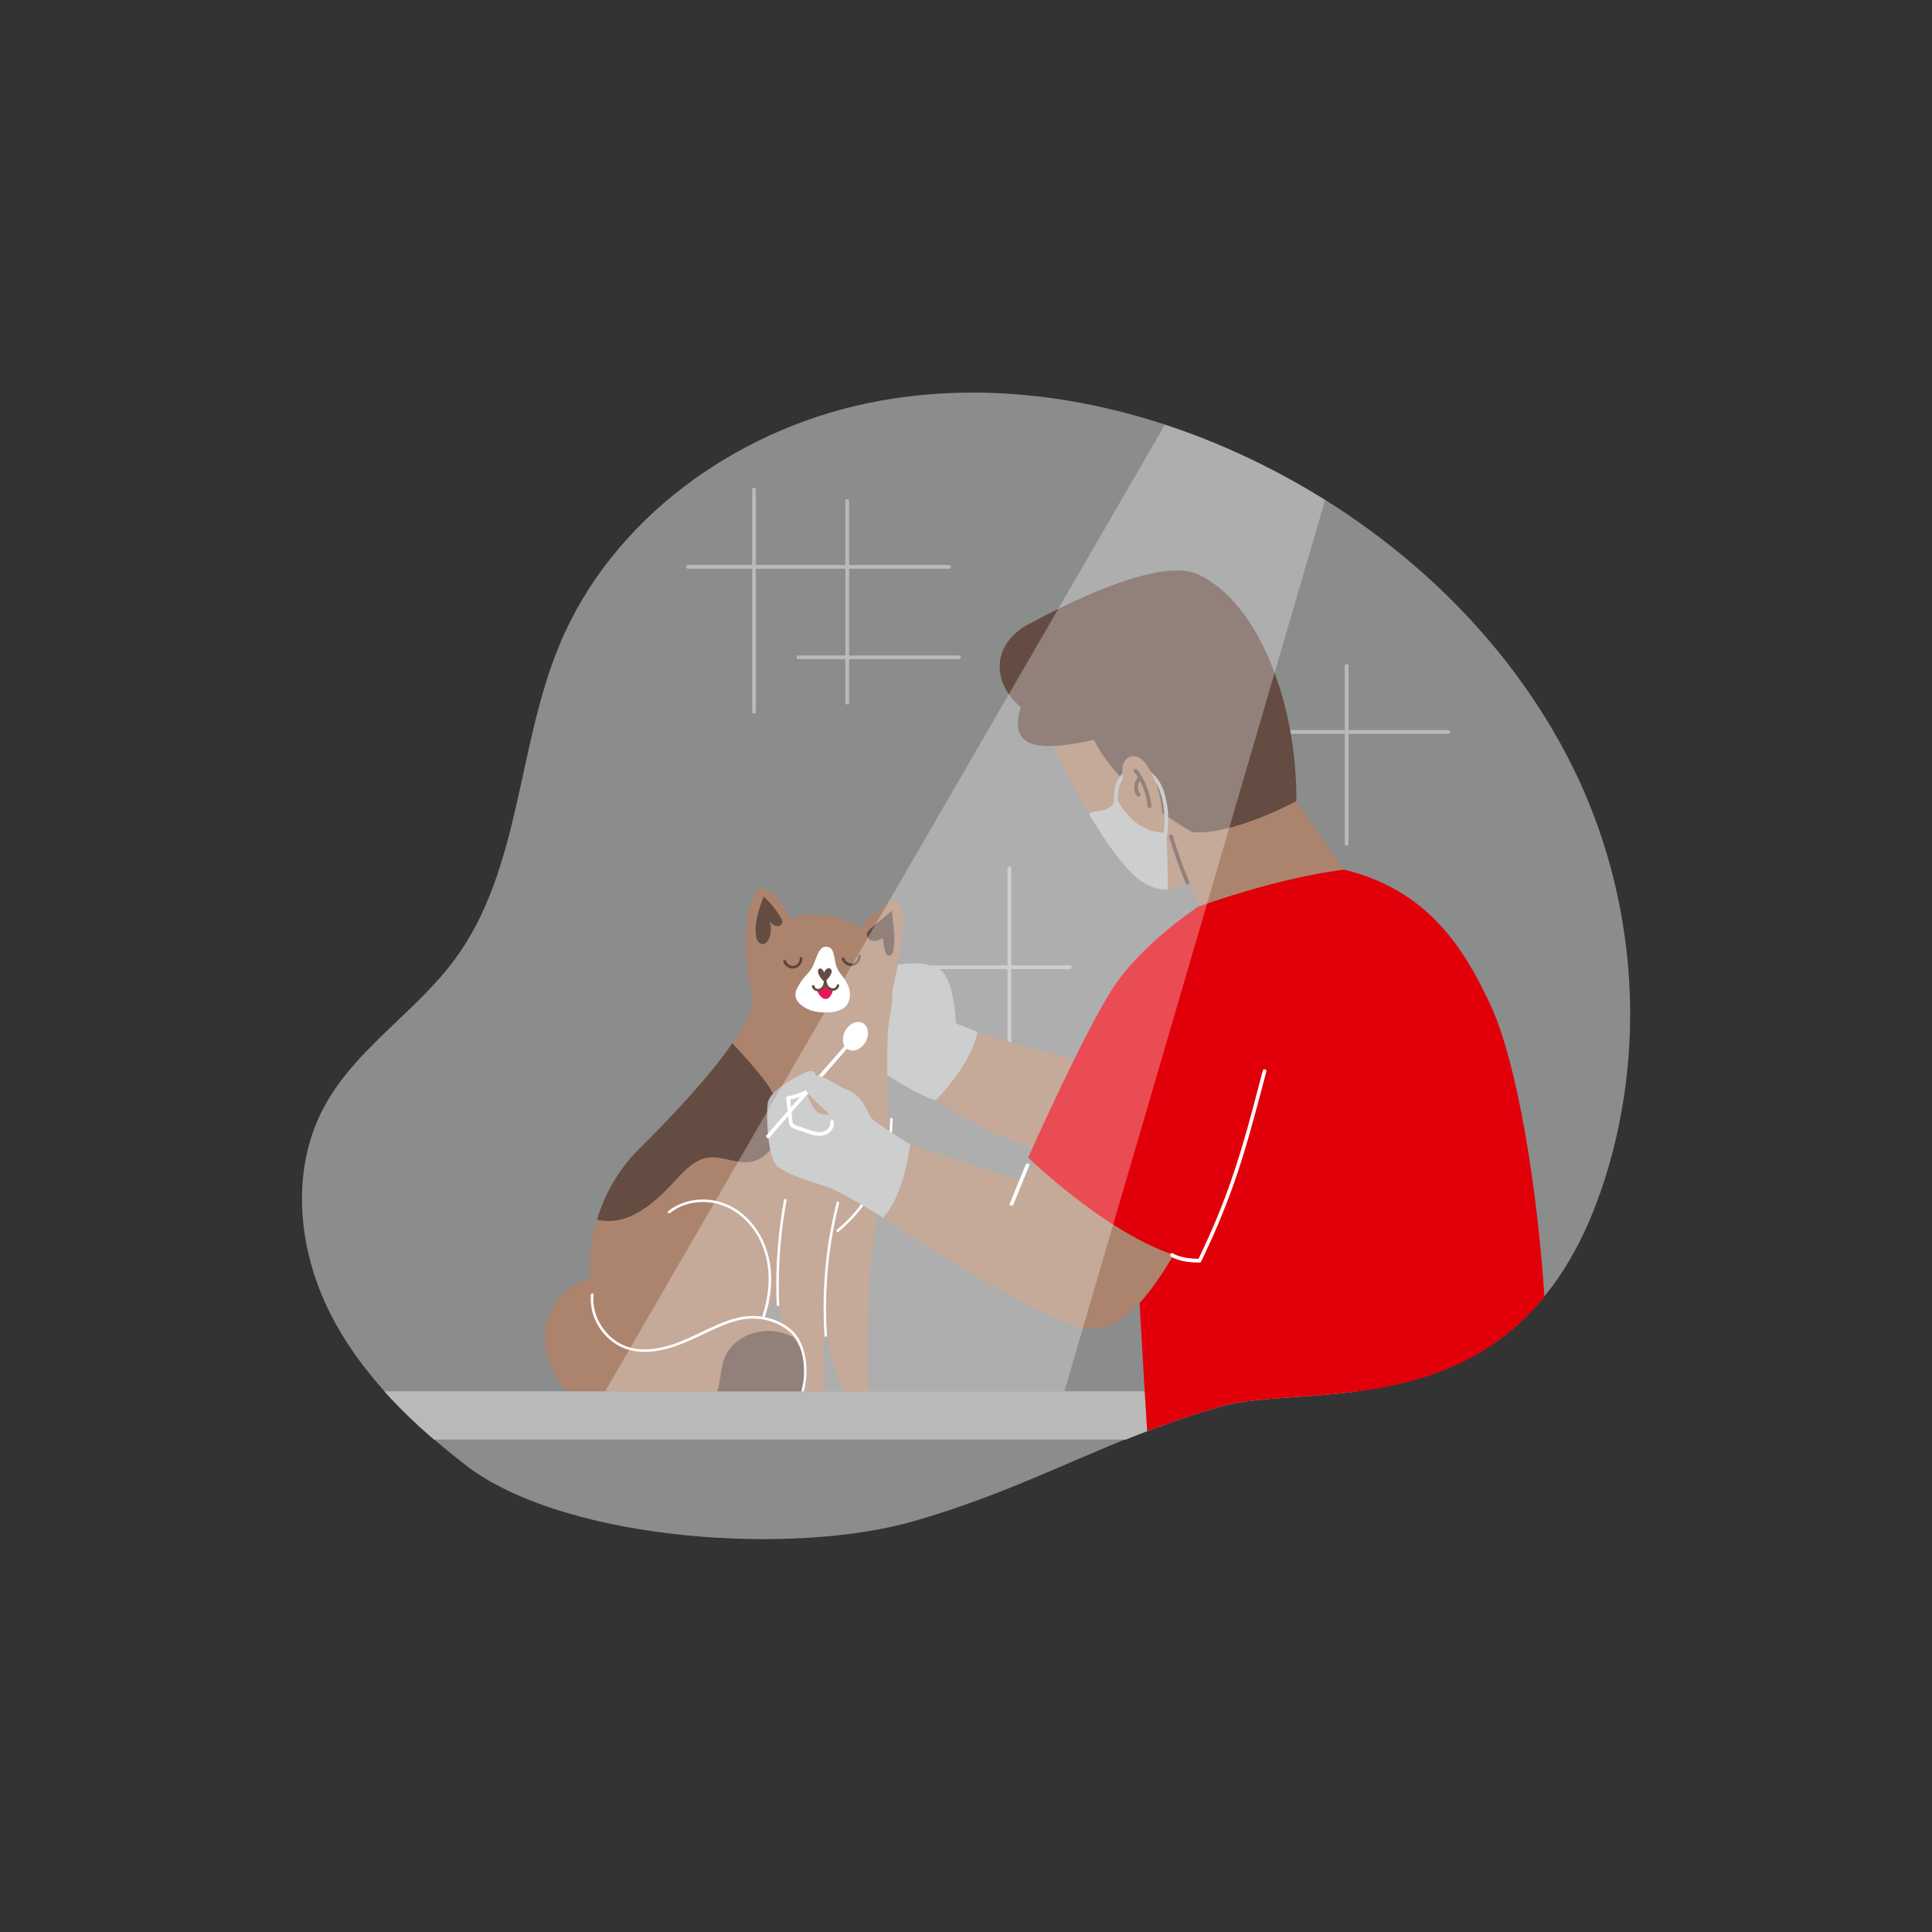
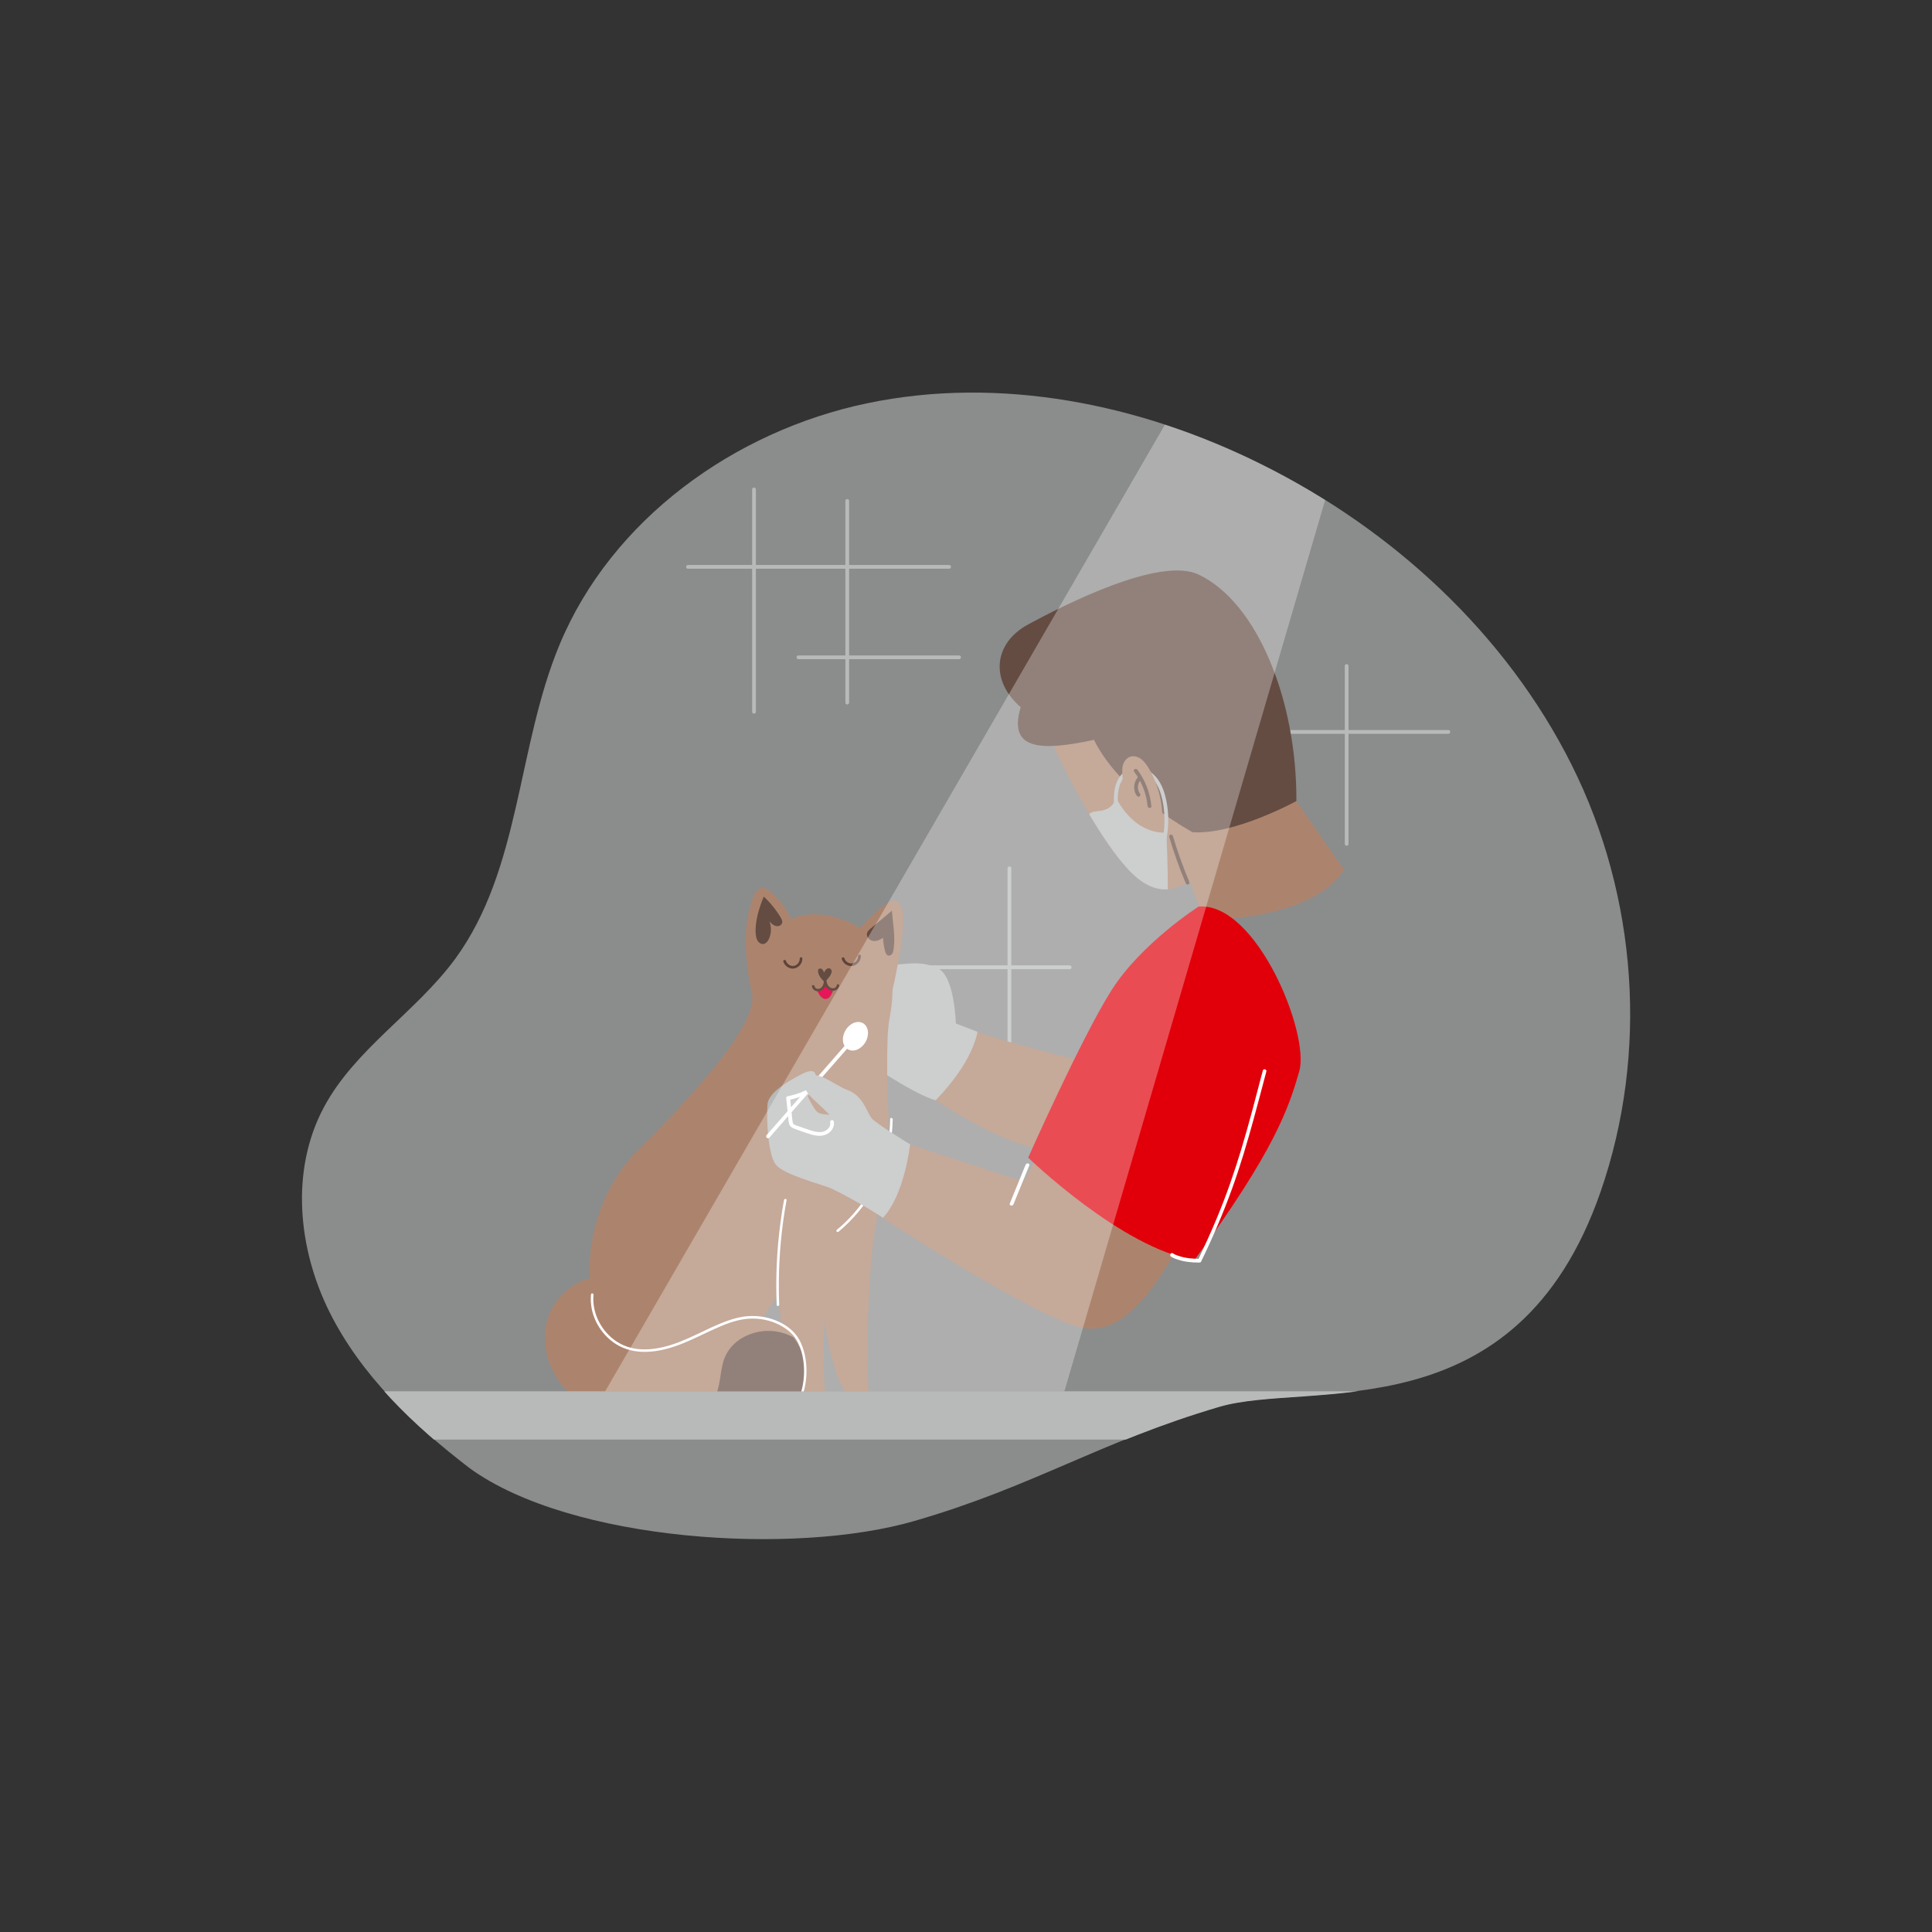
<svg xmlns="http://www.w3.org/2000/svg" xmlns:xlink="http://www.w3.org/1999/xlink" version="1.0" id="Ebene_1" x="0px" y="0px" viewBox="0 0 1600 1600" xml:space="preserve">
  <rect x="0" y="0" width="1600" height="1600" fill="#333333" stroke="none" />
  <g>
    <g id="Ebene_1_00000163764988660527840680000013521146355872693943_">
      <g>
        <defs>
          <path id="SVGID_00000088110577527882858860000009897449689756911295_" d="M1301.7,633.7c-54.3-108.7-148.3-195.2-257-249.2      C944.1,334.4,827.9,311,718,334c-109.9,23-211.5,96.2-254.6,199.9c-35.3,84.8-32.1,185.8-86.3,260      c-32.6,44.5-83.4,74.9-109.2,123.7c-27.4,51.8-21.2,116.6,4.9,169.1c26.1,52.4,69.8,94,116.3,129.6      c83.8,60.7,268.9,72.5,368.2,43.6c99.4-28.8,153.2-65.6,252.5-94.8c74.7-22,245.9,23.6,315.8-178      C1365.4,872.3,1356,742.3,1301.7,633.7L1301.7,633.7z" />
        </defs>
        <clipPath id="SVGID_00000018944402423241018450000012315097946788258185_">
          <use xlink:href="#SVGID_00000088110577527882858860000009897449689756911295_" overflow="visible" />
        </clipPath>
        <g clip-path="url(#SVGID_00000018944402423241018450000012315097946788258185_)">
          <path fill="#8B8C8C" d="M1301.7,633.3c-54.3-108.7-148.3-195.2-257-249.2c-100.5-50-216.8-73.4-326.7-50.4      c-109.9,23-211.5,96.2-254.6,199.9c-35.3,84.8-32.1,185.8-86.3,260c-32.6,44.5-83.4,74.9-109.2,123.7      c-27.4,51.8-21.2,116.6,4.9,169.1c26.1,52.4,69.8,94,116.3,129.6c83.8,60.7,268.9,72.5,368.2,43.6      c99.4-28.8,153.2-65.6,252.5-94.8c74.7-22,245.9,23.6,315.8-178C1365.4,871.9,1356,741.9,1301.7,633.3L1301.7,633.3z" />
          <g>
            <path fill="#B8B9B9" d="M622.9,405.3v184.2c0,2,3.1,2,3.1,0V405.3C625.9,403.3,622.9,403.3,622.9,405.3L622.9,405.3z" />
            <path fill="#B8B9B9" d="M700.1,414.8v167.1c0,2,3.1,2,3.1,0V414.8C703.2,412.8,700.1,412.8,700.1,414.8L700.1,414.8z" />
            <path fill="#B8B9B9" d="M569.7,471c28.2,0,56.4,0,84.6,0c28,0,56,0,84.1,0c15.9,0,31.8,0,47.7,0c2,0,2-3.1,0-3.1       c-28.2,0-56.4,0-84.6,0c-28,0-56,0-84.1,0c-15.9,0-31.8,0-47.7,0C567.7,467.9,567.7,471,569.7,471L569.7,471L569.7,471z" />
            <path fill="#B8B9B9" d="M661.2,545.9h133.1c2,0,2-3.1,0-3.1H661.2C659.2,542.8,659.2,545.9,661.2,545.9L661.2,545.9z" />
            <path fill="#B8B9B9" d="M1113.7,551.5V609c0,19.2,0,38.3,0,57.5c0,10.8,0,21.6,0,32.4c0,2,3.1,2,3.1,0V551.5       C1116.7,549.5,1113.7,549.5,1113.7,551.5L1113.7,551.5L1113.7,551.5z" />
            <path fill="#B8B9B9" d="M1001.1,607.7c25.8,0,51.6,0,77.4,0c25.8,0,51.6,0,77.4,0c14.5,0,29.1,0,43.6,0c2,0,2-3.1,0-3.1       c-25.8,0-51.6,0-77.4,0c-25.8,0-51.6,0-77.4,0c-14.5,0-29.1,0-43.6,0C999.1,604.6,999.1,607.7,1001.1,607.7L1001.1,607.7z" />
            <path fill="#B8B9B9" d="M834.4,719c0,22,0,43.9,0,65.9c0,21.9,0,43.8,0,65.7c0,12.4,0,24.8,0,37.2c0,2,3.1,2,3.1,0       c0-22,0-43.9,0-65.9c0-21.9,0-43.8,0-65.7c0-12.4,0-24.8,0-37.2C837.5,717.1,834.4,717.1,834.4,719L834.4,719z" />
            <path fill="#B8B9B9" d="M718.3,802.6h167.6c2,0,2-3.1,0-3.1H718.3C716.3,799.5,716.3,802.6,718.3,802.6L718.3,802.6       L718.3,802.6z" />
          </g>
          <g>
            <path fill="#AC846E" d="M908.5,881.4c0,0-95.8-21.4-122.7-36.7c-26.3,26.1-27.7,55-27.7,55s79.6,59.2,126.9,54.2       C932.2,949,908.5,881.4,908.5,881.4L908.5,881.4z" />
            <path fill="#B8B9B9" d="M791.6,847.6c0,0-1-38.9-14.6-45.5s-23.7-4-41.5-2.6c-17.8,1.4-27.2,73.5-27.2,73.5       s47.1,33.1,66.6,38.2c31.9-32.9,34.6-56.7,34.6-56.7L791.6,847.6L791.6,847.6z" />
          </g>
          <g>
            <path fill="#AC846E" d="M738.2,823.8c3.5-14.6,6.3-29.4,8.4-44.3c1.1-8.1,2-16.4,0.8-24.5c-0.3-2-0.7-3.9-1.7-5.6       c-1-1.7-2.6-3.1-4.5-3.5c-2.7-0.5-5.2,1.1-7.4,2.7c-10.7,7.8-19.7,17.6-28.5,27.5c5.1,11.6,10.9,22.9,17.5,33.7" />
            <path fill="#AC846E" d="M656.6,764.9c-3.7-9.9-9.8-18.8-17.6-25.8c-2.4-2.1-5.3-4.2-8.5-3.6c-3.6,0.7-5.7,4.5-6.9,7.9       c-5.6,15.2-6.8,31.7-5.6,47.9c1.2,16.1,4.7,32,8.2,47.8c1.9-11,6.3-21.5,12.6-30.7c6.6-9.6,15.5-18,19.3-29.1" />
            <path fill="#AC846E" d="M501.3,1102.4c24.4,40.3,102.6,37.7,125.3-1.9c22.7-39.6,34.5-49.4,62.2-74       c27.7-24.6,49.2-70.7,47-105.3c-1.4-22.1-1.2-45.9-0.8-60.2c0.2-7,0.9-14,2.2-20.8c1.5-8.1,3.1-22.1,0.7-39.3       c-3.8-27.6-48.8-50.8-77.7-41.7c-29,9.1-34.8,43-37.3,70c-0.8,9-7,21.2-16.3,34.9C588,891,556.8,924.2,529,951.8       c-16.5,16.3-28.1,36.9-34.5,58.3C484.4,1043,486.6,1078,501.3,1102.4L501.3,1102.4z" />
-             <path fill="#FFFFFF" d="M671.2,836.6c0,0-17.2-5.8-11.2-17.8c5.9-12,10.3-11.6,13.8-20.1c3.5-8.5,5.1-16.2,12.1-14.4       c7,1.8,3.2,13.8,10.1,22c6.9,8.2,9.9,16.1,6.5,24C697.4,841.9,674.2,838.3,671.2,836.6L671.2,836.6z" />
            <path fill="#644C42" d="M738.6,754.2c0.9,10.6,3,21.6,1.4,32.1c-0.2,1.2-0.4,2.5-1.1,3.5c-0.7,1-1.9,1.8-3.1,1.6       c-1.6-0.3-2.4-2.1-2.8-3.7c-1-3.6-1.5-7.3-1.7-11c-2.5,1.6-5.4,3-8.4,2.5c-2.9-0.5-5.6-3.4-4.9-6.3c0.4-1.7,1.9-3,3.2-4.1       C727.1,763.9,732.9,759.1,738.6,754.2" />
            <path fill="#644C42" d="M632.5,742.5c5.4,5,10.1,10.8,13.9,17.1c0.9,1.6,1.9,3.4,1.2,5.1c-0.8,2-3.4,2.7-5.4,2.1       c-2-0.6-3.6-2.2-5-3.8c1.7,4.5,1.7,9.6-0.2,14.1c-0.9,2.2-2.6,4.5-5,4.7c-1.9,0.1-3.6-1.1-4.6-2.7c-1-1.6-1.3-3.5-1.5-5.4       C624.9,763.6,628.7,751.8,632.5,742.5" />
            <path fill="#AC846E" d="M735.2,938.3c0,0-3.9,37.7-10.7,81.6c-6.9,43.9-6.6,118.7-5.2,131.9c1.4,13.2-18,13.5-26.7-14.9       c-8.7-28.4-16.2-61.2-9.2-115c7-53.8,24.1-65,26.3-69.2c2.2-4.2,22.3-14.8,22.3-14.8" />
            <path fill="#AC846E" d="M698.9,935c0,0-3.9,37.7-10.7,81.6c-6.9,43.9-6.6,118.7-5.2,131.9c1.4,13.2-18,13.5-26.7-14.9       c-8.7-28.4-16.2-61.2-9.2-115c7-53.8,24.1-65,26.3-69.2c2.2-4.2,22.3-14.8,22.3-14.8" />
            <path fill="#AC846E" d="M470.7,1153c8.6,8.5,19.3,14.5,30.5,19.2c5.1,2.1,10.3,3.9,15.5,5.6c22.5,7.2,46,11.5,69.6,12.8       c15.4,0.9,31.3,0.4,45.5-5.5c18.7-7.7,33.6-25.6,35.1-45.9c0.9-11.3-2.9-22.8-9.8-31.7c-5.5-7.1-12.9-12.4-21.6-14.7       c-15.6-4-31.8,1.7-47.5,5.3c-18.9,4.3-39.2,5.5-57.3-1.3c-17.3-6.5-32.2-21.3-35.4-39.4c-19.2,1.7-36.7,16.9-42,35.7       C447.2,1114.2,455.1,1137.8,470.7,1153L470.7,1153z" />
            <path fill="#FFFFFF" d="M643.2,1080.5c-0.9-22.6,0.1-45.2,3.1-67.7c0.8-6.4,1.8-12.7,3-19c0.2-1.3,2.4-1.2,2.1,0.2       c-4.1,22.2-6.2,44.8-6.4,67.4c-0.1,6.4,0.1,12.8,0.3,19.2c0,0.6-0.6,1-1.2,1C643.6,1081.6,643.3,1081.1,643.2,1080.5       L643.2,1080.5L643.2,1080.5z" />
-             <path fill="#FFFFFF" d="M682.8,1106.2c-0.9-14.4-1-28.9-0.2-43.4c0.8-14.5,2.5-28.9,5.1-43.1c1.5-8,3.2-16,5.2-24       c0.3-1.3,2.3-0.6,2,0.8c-3.5,13.9-6.2,28-8,42.2c-1.8,14.2-2.7,28.5-2.8,42.8c0,8.1,0.2,16.2,0.7,24.3       C685,1107.2,682.8,1107.6,682.8,1106.2L682.8,1106.2L682.8,1106.2z" />
            <path fill="#FFFFFF" d="M739.3,927c-0.2,13.9-2.9,27.7-7.7,40.8c-4.8,13-11.8,25.2-20.7,35.8c-5,6-10.5,11.5-16.5,16.5       c-1.1,0.9-2.4-0.8-1.4-1.6c10.6-8.7,19.6-19.2,26.7-30.9c7.1-11.7,12.2-24.6,15-38c1.6-7.5,2.4-15.1,2.5-22.8       C737.2,925.4,739.3,925.6,739.3,927L739.3,927L739.3,927z" />
-             <path fill="#FFFFFF" d="M631.4,1089.8c3.5-10.8,5.5-22.3,5.1-33.7c-0.4-10.5-2.9-20.9-7.7-30.2c-4.4-8.4-10.6-15.8-18.3-21.3       s-16.8-8.7-26.2-9.1c-9.3-0.4-18.9,1.8-26.7,7.1c-0.9,0.6-1.9,1.3-2.8,2c-1.1,0.9-2.4-0.8-1.4-1.6c7.6-6.1,17.2-9.2,26.9-9.6       c9.8-0.4,19.5,2.2,27.9,7.2s15.3,12.4,20.4,20.8c5.5,9.1,8.6,19.4,9.7,29.9c1.1,11.8-0.3,23.8-3.6,35.2       c-0.4,1.4-0.8,2.8-1.3,4.2C633,1091.8,631,1091.1,631.4,1089.8L631.4,1089.8L631.4,1089.8z" />
-             <path fill="#644C42" d="M494.4,1010c2.7,0.7,5.4,1.1,8.2,1.2c22.4,0.7,41.3-16.9,56.9-33.8c7.4-8.1,15.6-16.8,26.2-18.6       c11.8-2,23.5,5.2,35.3,3.5c11.9-1.7,21.4-12.8,24-25c2.5-12.1-0.9-24.9-7-35.5c-4.6-8.1-20.4-26-31.5-37.9       C588,891,556.8,924.2,529,951.8C512.5,968.1,500.9,988.6,494.4,1010L494.4,1010z" />
            <path fill="#644C42" d="M501.2,1172.2c5.1,2.1,10.3,3.9,15.5,5.6c22.5,7.2,46,11.5,69.6,12.8c15.4,0.9,31.3,0.4,45.5-5.5       c18.7-7.7,33.6-25.6,35.1-45.9c0.9-11.3-2.9-22.8-9.8-31.7c-3.6-1.9-7.5-3.4-11.5-4.3c-17.8-4.1-38.8,4.3-45.5,21.3       c-4.4,11-2.7,24.1-9.1,34.1c-7.8,12-24.2,14.7-38.5,13.3c-14.2-1.4-28.5-5.6-42.5-2.8C506.9,1169.9,504,1170.9,501.2,1172.2       L501.2,1172.2z" />
            <path fill="#FFFFFF" d="M663.2,1153.7c2.3-7.4,3.1-15.3,2.5-23.1c-0.6-7.2-2.3-14.6-6-20.9c-3.9-6.5-10.6-11.1-17.5-14       c-7.7-3.2-16.1-4.3-24.4-3.4c-9.1,1-17.8,4.6-26.1,8.3c-8.7,3.9-17.2,8.3-26.1,11.9c-16.6,6.7-36.5,10.9-53.1,2       c-13.3-7.2-22.5-21.6-23.2-36.7c-0.1-1.9,0-3.8,0.1-5.7c0.1-1.4,2.3-1.2,2.1,0.2c-1.4,15.2,6.6,30.5,19.3,38.8       c15.8,10.3,35.9,6.6,52.5,0c8.8-3.5,17.3-7.8,25.9-11.8c8.4-3.8,17.2-7.5,26.4-8.9c8.2-1.2,16.7-0.5,24.6,2.3       c7.3,2.5,14.6,6.9,19.3,13.1c4.3,5.7,6.6,12.9,7.7,19.9c1.1,7.7,0.9,15.6-0.7,23.2c-0.4,1.8-0.9,3.7-1.4,5.5       C664.8,1155.8,662.8,1155.1,663.2,1153.7L663.2,1153.7L663.2,1153.7z" />
            <path fill="#5F4338" d="M648.7,796.3c0.9,2.9,3.4,5.1,6.3,5.7c3.1,0.6,6.1-0.8,8-3.4c1-1.4,1.5-3.1,1.5-4.8       c0-1.4-2.2-1.4-2.2,0c0.1,2.9-2.1,5.6-4.9,6.1c-2.8,0.4-5.7-1.5-6.5-4.2C650.4,794.4,648.3,795,648.7,796.3L648.7,796.3       L648.7,796.3z" />
            <path fill="#5F4338" d="M697.1,794.2c0.9,2.9,3.4,5.1,6.3,5.7c3.1,0.6,6.1-0.8,8-3.4c1-1.4,1.5-3.1,1.5-4.8       c0-1.4-2.2-1.4-2.2,0c0.1,2.9-2.1,5.6-4.9,6.1c-2.8,0.4-5.7-1.5-6.5-4.2C698.8,792.2,696.7,792.8,697.1,794.2L697.1,794.2       L697.1,794.2z" />
            <path fill="#E61759" d="M676.8,820.6c0,0,2.9,7.2,7.3,6.7c4.4-0.4,5.9-7.8,5.9-7.8l-4.2-1.1l-2-3.1l-4,3.8l-5,0.9L676.8,820.6       L676.8,820.6z" />
            <g>
              <path fill="#644C42" d="M687.6,802.2c-1-0.6-2.3-0.3-3.2,0.4c-0.9,0.7-1.4,1.8-2,2.8c-0.3-0.9-0.7-1.9-1.4-2.6        c-0.7-0.7-1.9-1-2.7-0.5c-1,0.7-1,2.1-0.7,3.3c0.6,2.7,3.3,6,5.4,7.8c0,0,3.8-3.9,4.9-6.1c0.4-0.9,0.8-1.8,0.9-2.7        C688.8,803.7,688.4,802.7,687.6,802.2L687.6,802.2z" />
              <path fill="#644C42" d="M672.4,817c0.3,1.7,1.5,2.9,2.9,3.5c1.4,0.6,3.2,0.6,4.7-0.2c3.6-1.8,4.4-5.9,4.2-9.6        c-0.1-1.4-2.2-1-2.1,0.4c0.2,3.6,1.7,7.5,5.3,9c3.2,1.3,7.1-0.4,7.6-3.9c0.2-1.4-1.9-1.5-2.1-0.2c-0.4,2.6-3.6,3-5.4,1.8        c-2.4-1.5-3-4.3-3.2-7c-0.7,0.1-1.4,0.3-2.1,0.4c0.2,2.6-0.3,5.5-2.6,7.1c-1.7,1.2-4.6,0.8-5-1.6        C674.2,815.3,672.1,815.6,672.4,817L672.4,817L672.4,817z" />
            </g>
          </g>
          <g>
            <path fill="#AC846E" d="M964.9,675.5l32.5,86.3c0,0,88.7,1.2,115.6-41.6l-60.6-87.2L964.9,675.5L964.9,675.5z" />
            <path fill="#AC846E" d="M1047.3,644.2c0,0-15.8,47.5-38.6,67.2c-13.6,11.8-26.8,23.9-41.5,25.1c-10,0.8-20.7-3.5-32.7-16.3       c-11.2-12-22.6-29.2-32.5-46c-16.5-27.9-28.8-54.7-28.8-54.7l4.9-31.6l92-24.7L1047.3,644.2L1047.3,644.2z" />
            <path fill="#B8B9B9" d="M966,689.4c0,0,1.2,27.8,1.2,47.1c-10,0.8-20.7-3.5-32.7-16.3c-11.2-12-22.6-29.2-32.5-46       c4.4-5,16,1.5,22.5-13C941.9,693.2,966,689.4,966,689.4L966,689.4z" />
            <path fill="#644C42" d="M968.3,693.1c3.8,13,8.4,25.8,13.7,38.3c0.3,0.8,1,1.3,1.9,1.1c0.7-0.2,1.4-1.1,1.1-1.9       c-5.2-12.5-9.8-25.3-13.7-38.3C970.7,690.4,967.7,691.2,968.3,693.1L968.3,693.1L968.3,693.1z" />
            <path fill="#644C42" d="M1073.6,663.4c0,0-51.3,28.2-86.1,25.8c-47.6-27.5-71.4-55.7-81.5-76.5c-44.4,9.6-71.4,8.4-60.7-27       c-25.3-21.9-22.9-52.8,6.2-68.6c29.2-15.7,108.7-56.6,141.1-41.3C1041.9,499.2,1074.1,581.3,1073.6,663.4z" />
            <path fill="#B8B9B9" d="M926,669.8c-0.5-8.1-1-16.9,3.6-24.1c1.9-2.9,4.6-5.3,7.8-6.3c3.3-1,7.1-0.6,10.3,0.7       c7.2,3,11.3,9.9,13.5,17c2.5,8,3.4,16.6,3.1,24.9c-0.3,9.7-2.3,19.2-5.9,28.2c-0.7,1.8,2.2,2.6,3,0.8       c6.7-16.9,8.2-36.8,2.9-54.3c-2.4-7.8-6.9-15.5-14.6-19.1c-7.3-3.4-15.6-2.3-21,3.9c-6.8,7.8-6.6,18.5-6,28.2       C923,671.8,926.1,671.8,926,669.8L926,669.8L926,669.8z" />
            <path fill="#AC846E" d="M931.5,654.1c-1.7-4.1-2.1-11.9-2.1-16.3c-0.1-4.4,2-9.2,6-10.9c3.1-1.3,6.7-0.4,9.5,1.6       c2.7,2,4.7,4.9,6.5,7.8c8.8,14.9,12.7,32.9,10.8,50.2" />
            <path fill="#644C42" d="M939.2,639c6.3,8.3,10.2,18.3,11.2,28.6c0.2,2,3.3,2,3.1,0c-1-10.9-5-21.4-11.6-30.2       C940.6,635.9,938,637.5,939.2,639L939.2,639L939.2,639z" />
            <path fill="#644C42" d="M944.2,657.5c-2.7-3.6-2.4-8.8,0.8-12c1.4-1.4-0.8-3.6-2.2-2.2c-4.1,4-4.8,11.1-1.3,15.7       c0.5,0.7,1.3,1,2.1,0.6C944.3,659.2,944.6,658.1,944.2,657.5L944.2,657.5L944.2,657.5z" />
          </g>
          <rect x="307.1" y="1152.2" fill="#B8B9B9" width="826.6" height="40" />
          <g>
-             <path fill="#E1000A" d="M992.6,750.8c0,0,64.4-23.7,120.4-30.6c69.9,16.9,99.6,65.5,121.3,111.9       c21.8,46.5,39.4,151.2,45.4,252.1c5.9,100.9,10.9,127.6,10.9,127.6s-295.7,6.9-339.2-4.9c-11.6-180-12.9-247.8-12.9-247.8       l39.1-197.3" />
            <path fill="#AC846E" d="M873.2,930.7l-25.5,47.8c0,0-91.2-29.3-113.4-37.3c-9.7-3.5-36,39.9-32.1,46.7       c4,6.8,150.3,100.5,191.1,111.1c40.7,10.6,68.9-41.5,95.9-90.3S873.2,930.7,873.2,930.7z" />
            <path fill="#E1000A" d="M992.6,750.8c0,0-47.6,30.4-72.3,69.6c-24.7,39.1-68.8,138.3-68.8,138.3s77.9,75.4,137.7,84.8       c66.1-90.5,77.9-125.2,86.8-156.4C1084.9,855.8,1040.3,746.8,992.6,750.8L992.6,750.8z" />
            <path fill="#FFFFFF" d="M1045.8,886.6c-5.7,21.8-11.3,43.5-17.8,65.1c-5.8,19.2-12.4,38.2-20.1,56.7       c-4.9,11.8-10.2,23.4-15.7,34.9c0.4-0.3,0.9-0.5,1.3-0.8c-5.8,0-11.6-0.5-17.1-2.3c-1.7-0.6-3.4-1.1-5-2.2       c-1.6-1.2-3.2,1.5-1.6,2.7c1.6,1.1,3.8,1.9,5.7,2.5c5.8,1.9,11.9,2.4,17.9,2.4c0.5,0,1.1-0.3,1.3-0.8       c9.5-19.6,18.1-39.6,25.5-60c7-19.3,12.8-38.9,18.2-58.7c3.5-12.8,6.9-25.7,10.3-38.6C1049.3,885.5,1046.3,884.7,1045.8,886.6       L1045.8,886.6L1045.8,886.6z" />
            <path fill="#B8B9B9" d="M666.4,902.2c0,0,5.9,14.4,10.4,18.6c4.5,4.2,21.2,0.1,23.8,7.9c2.6,7.8-4.8,20.4-4.8,20.4l-37.7-9.6       l-6.3-28L666.4,902.2L666.4,902.2z" />
            <path fill="#B8B9B9" d="M753.7,947.7c0,0-4.4,41.4-22.4,60.8c0,0-20-13.1-42.1-23.9c-7.2-3.5-39.5-11.2-46.6-20       c-7.1-8.8-7.9-40.4-7-50.1c1-9.7,16.2-18.5,27-24.3s14-3.2,12.9,4.4s-7.4,15.8-14.4,19.2c3,19,5.2,23.8,9.3,26.4       c4.1,2.6,27.3,12.2,21.3-9.7c-6-21.9,16.6-0.7,16.6-0.7L753.7,947.7L753.7,947.7z" />
            <path fill="#FFFFFF" d="M667,903.1c-4.7,2.2-9.7,3.8-14.8,4.8c-0.6,0.1-1.2,0.9-1.1,1.5c0.5,5,1.1,10,1.6,14.9       c0.2,2.2,0.2,4.8,1,6.9c0.8,2.1,2.5,2.9,4.5,3.7c4.6,1.6,9.1,3.4,13.8,4.7c4.3,1.2,9,1.7,13.1-0.5c3.7-2.1,6.3-6.1,5.4-10.4       c-0.4-1.9-3.4-1.1-3,0.8c0.7,3.1-1.7,5.8-4.3,7.1c-3.4,1.7-7.6,0.8-11-0.2c-4-1.2-7.8-2.7-11.7-4c-1.7-0.6-3.6-0.9-4-2.9       c-0.4-1.9-0.5-4-0.7-5.9c-0.5-4.7-1-9.5-1.5-14.2c-0.4,0.5-0.8,1-1.1,1.5c5.4-1,10.6-2.7,15.6-5.1       C670.4,905,668.8,902.3,667,903.1L667,903.1L667,903.1z" />
            <g>
              <path fill="#FFFFFF" d="M701.1,864.3c-8.3,9.5-16.6,19-24.9,28.5c-9.5,10.8-18.9,21.7-28.4,32.5c-4.3,4.9-8.6,9.8-12.9,14.7        c-1.3,1.5,0.9,3.7,2.2,2.2c8.3-9.5,16.6-19,24.9-28.5c9.5-10.8,18.9-21.7,28.4-32.5c4.3-4.9,8.6-9.8,12.9-14.7        C704.6,865,702.4,862.8,701.1,864.3L701.1,864.3z" />
              <ellipse transform="matrix(0.5 -0.866 0.866 0.5 -388.997 1042.649)" fill="#FFFFFF" cx="708.5" cy="858.2" rx="12.5" ry="9.6" />
            </g>
            <path fill="#B8B9B9" d="M753.7,947.7c0,0-28.3-17.2-31.9-21.7c-3.6-4.5-7.2-18.6-19.4-23.1c-12.2-4.5-23.9-16.4-32-10.8       c-4,2.8-6.7,6.7-0.4,14.5c6.3,7.8,22.5,17.9,23.2,29.4s-0.9,17.9,3.2,24.9c4.1,7.1,42.1,20.5,42.1,20.5L753.7,947.7z" />
            <path fill="#FFFFFF" d="M839.3,997.4c4.4-10.7,8.7-21.4,13.1-32.1c0.8-1.8-2.2-2.6-3-0.8c-4.4,10.7-8.7,21.4-13.1,32.1       C835.5,998.4,838.5,999.2,839.3,997.4L839.3,997.4z" />
          </g>
          <g opacity="0.3">
            <polygon fill="#FFFFFF" points="987.8,311.9 501.2,1152.2 881.5,1152.2 1119.6,338.3      " />
          </g>
        </g>
      </g>
    </g>
  </g>
</svg>